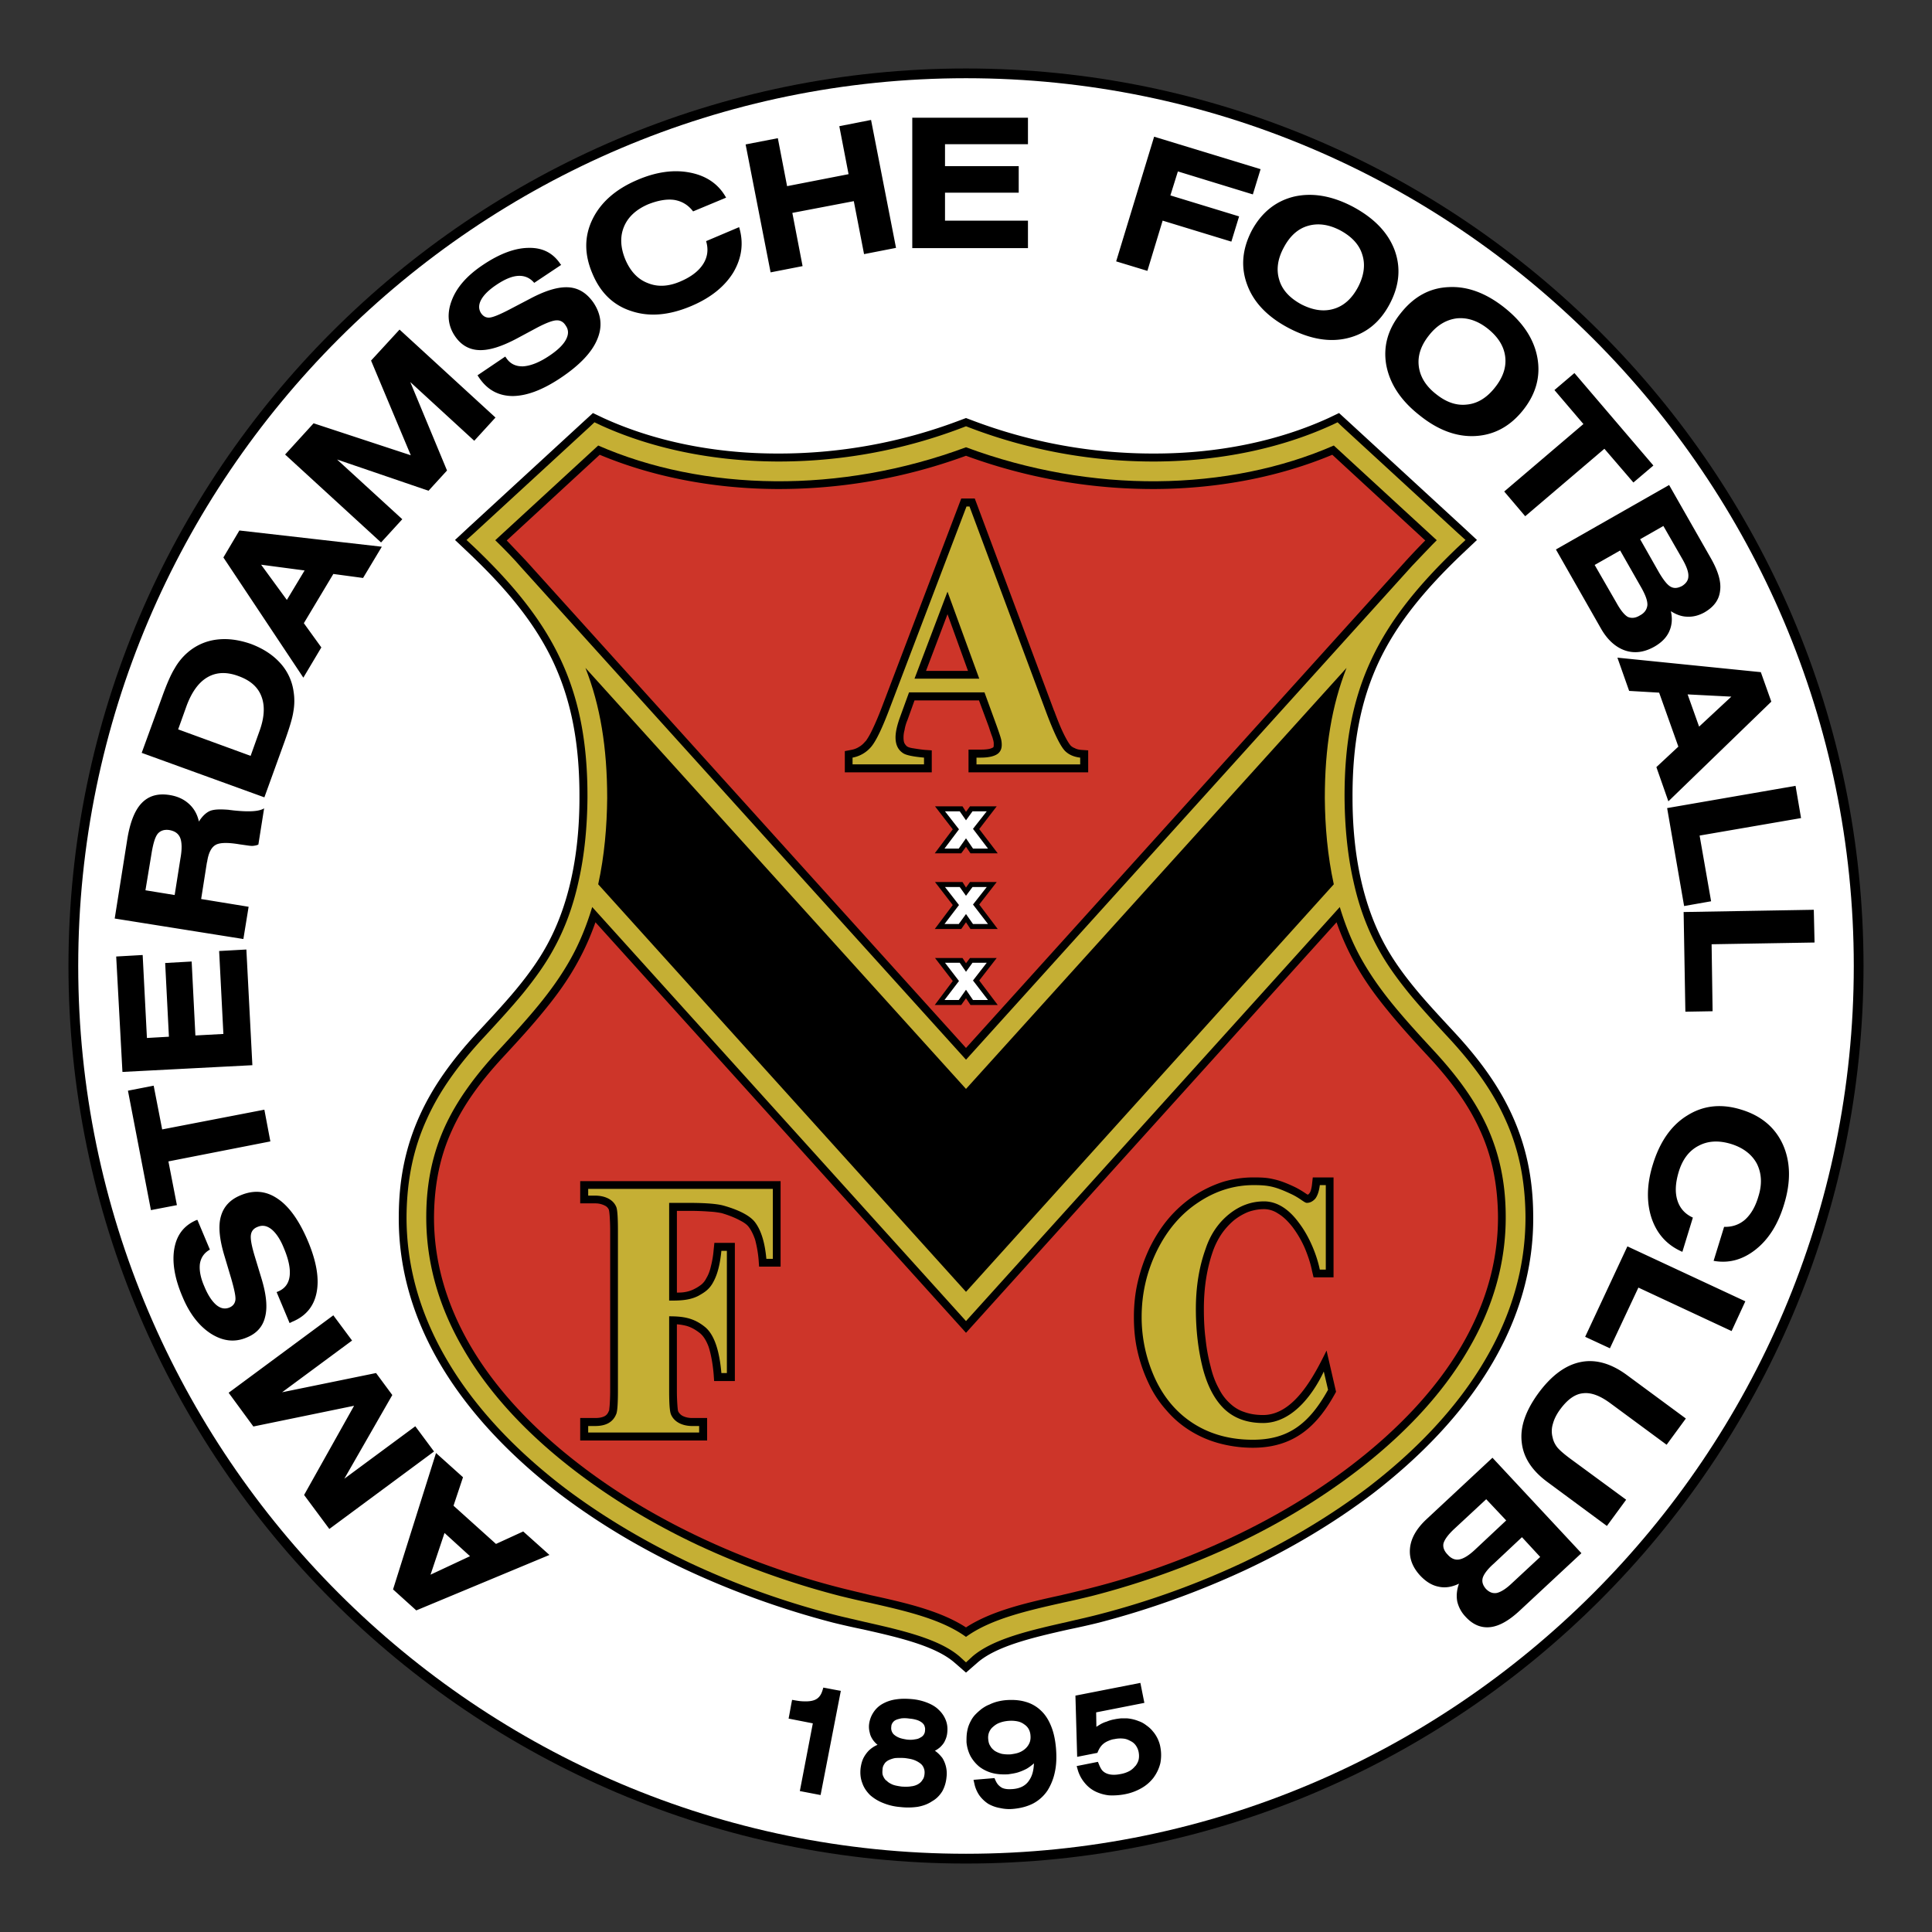
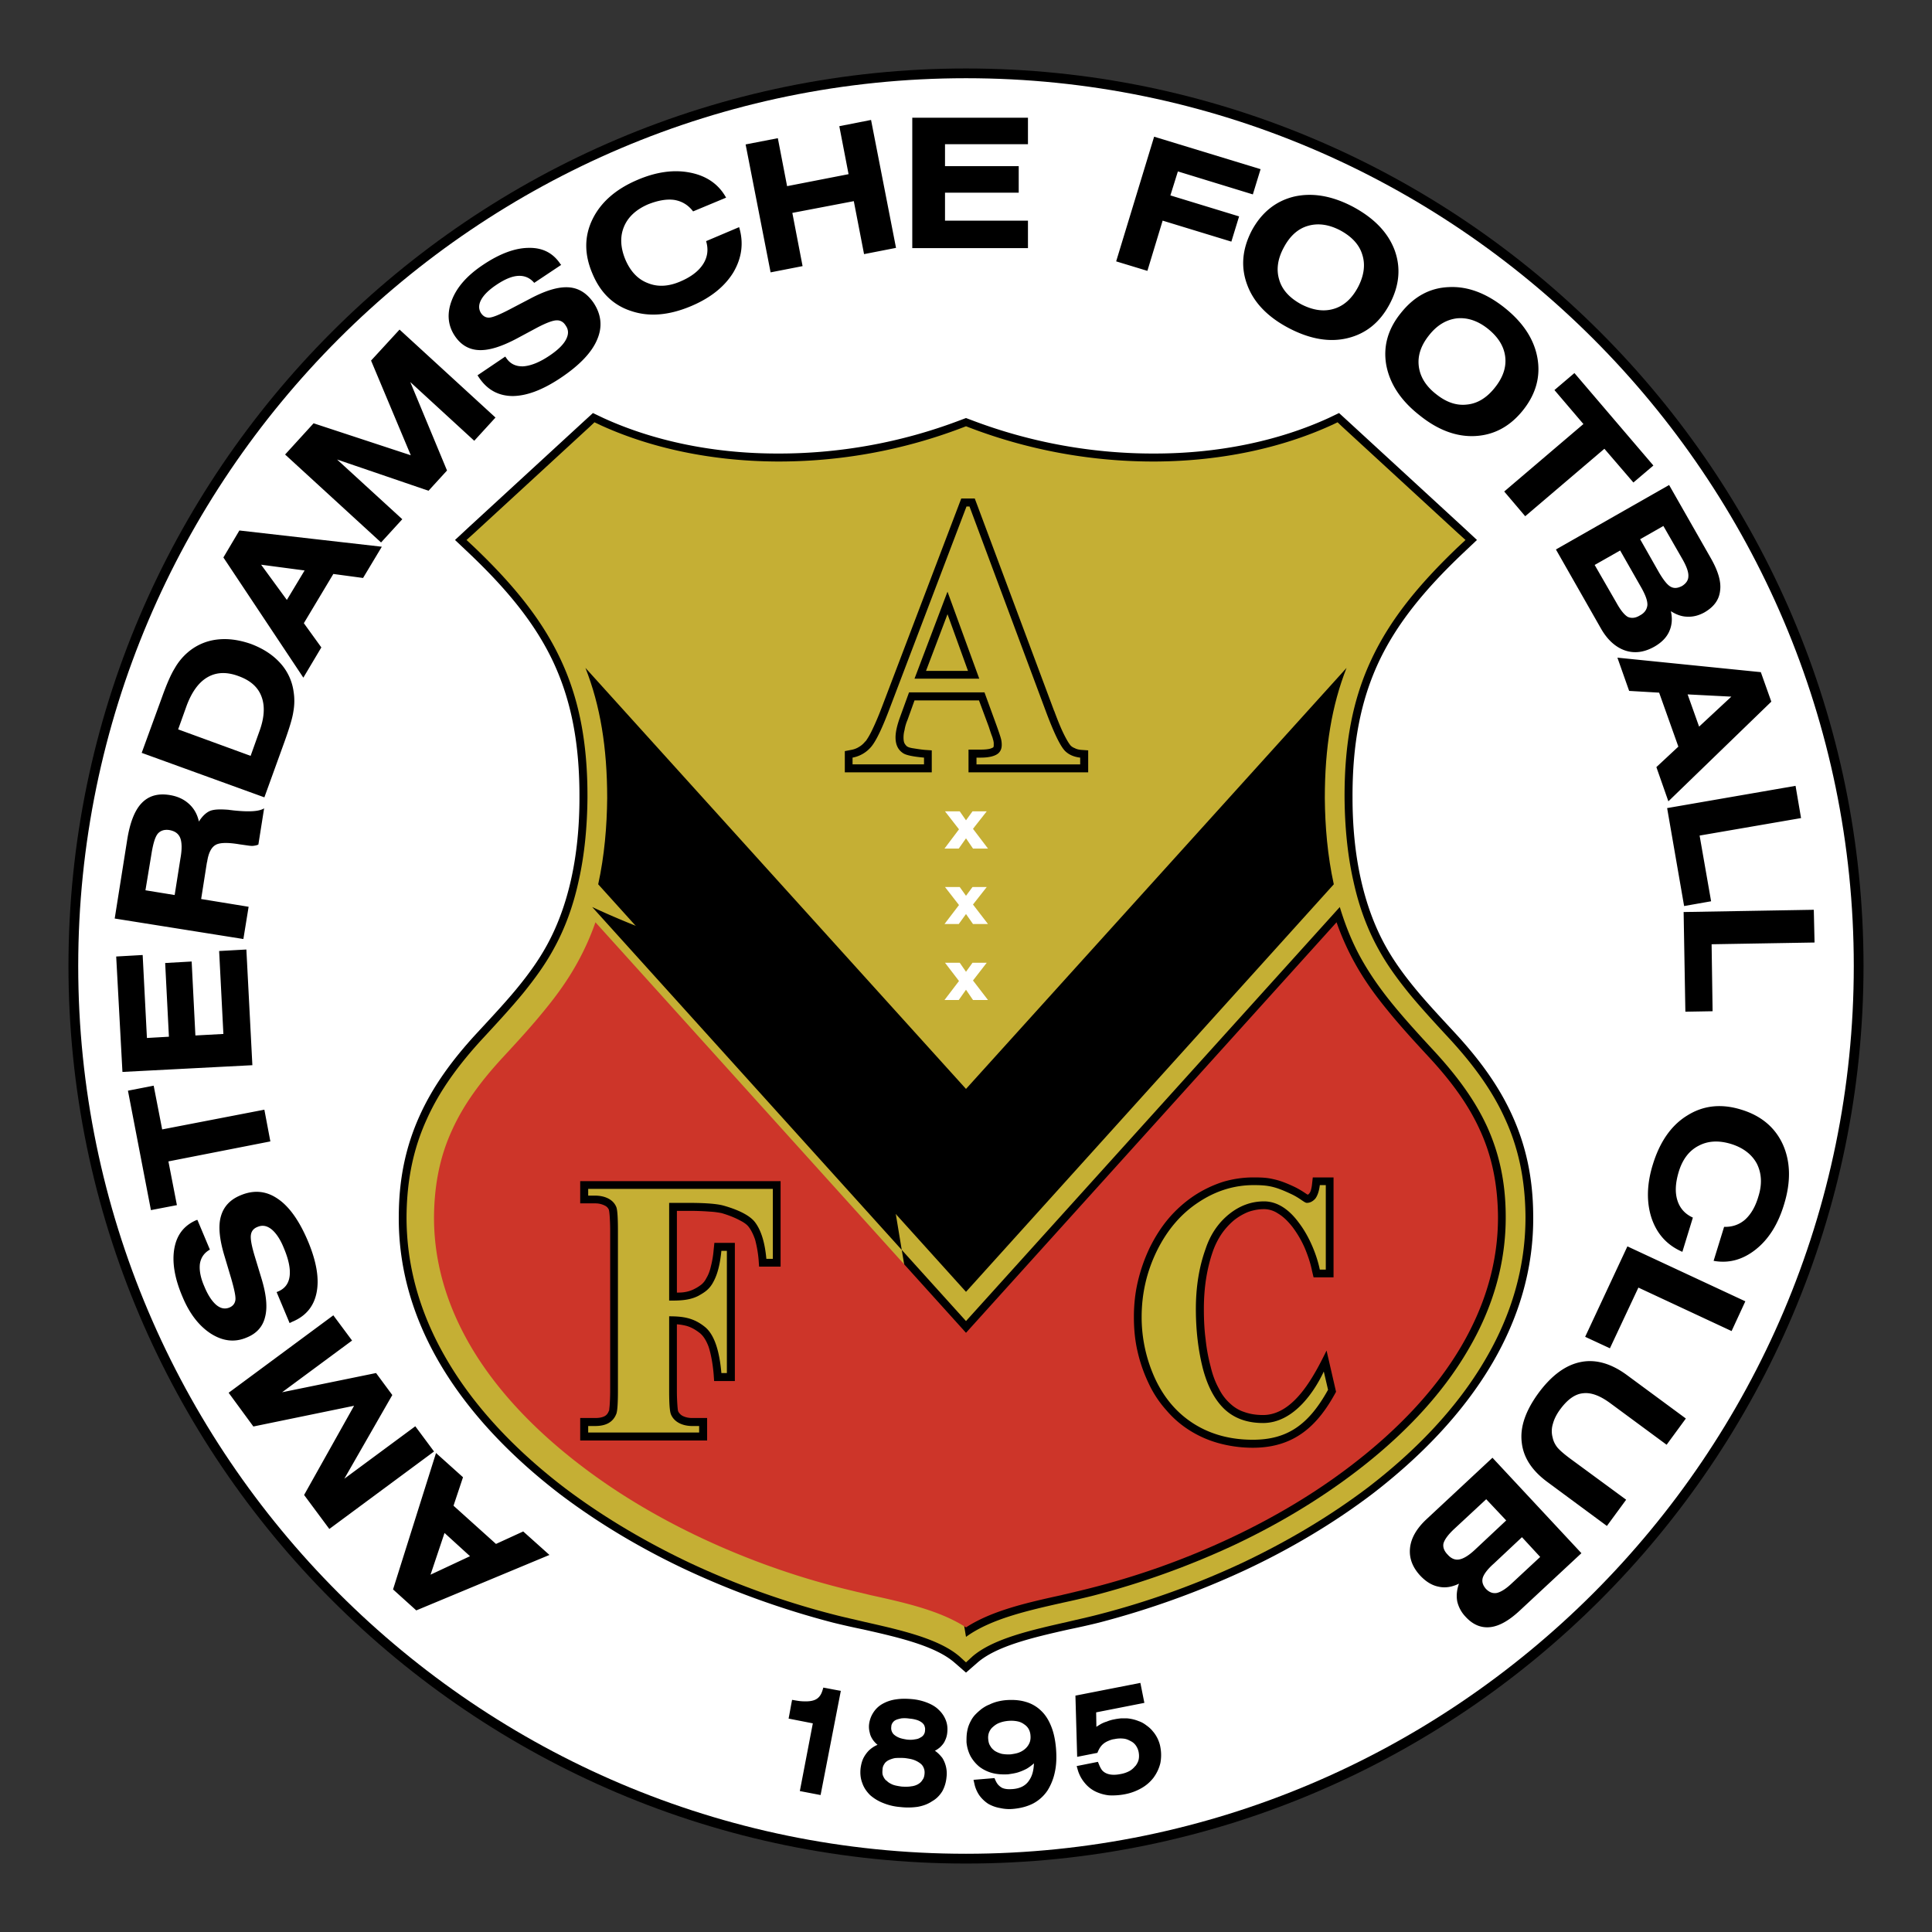
<svg xmlns="http://www.w3.org/2000/svg" width="2500" height="2500" viewBox="0 0 192.756 192.756">
  <rect x="0" y="0" width="192.756" height="192.756" fill="#333333" stroke="none" />
  <path fill="#fff" fill-opacity="0" d="M0 192.756h192.756V0H0v192.756z" />
  <path d="M96.378 6.832c49.31 0 89.546 40.235 89.546 89.546 0 49.31-40.236 89.548-89.546 89.548-49.312 0-89.547-40.238-89.547-89.548 0-49.311 40.235-89.546 89.547-89.546z" fill-rule="evenodd" clip-rule="evenodd" />
  <path d="M96.378 7.804c-48.787 0-88.574 39.812-88.574 88.574 0 48.786 39.787 88.573 88.574 88.573s88.574-39.787 88.574-88.573c0-48.762-39.787-88.574-88.574-88.574z" fill-rule="evenodd" clip-rule="evenodd" fill="#fff" />
  <path d="M166.279 144.143l-5.609-4.137c-1.046-.773-1.943-1.1-2.742-.998-.772.074-1.521.598-2.243 1.57-.374.498-.623.996-.749 1.471a2.437 2.437 0 0 0-.023 1.396c.074.35.224.648.448.947.249.299.648.646 1.246 1.096l5.635 4.139-1.921 2.617-5.906-4.361c-1.597-1.172-2.443-2.494-2.594-4.014-.175-1.521.398-3.143 1.694-4.912 1.297-1.744 2.693-2.768 4.19-3.066 1.47-.299 3.016.125 4.61 1.297l5.883 4.338-1.919 2.617zM162.366 124.35l11.767 5.482-1.372 2.969-9.298-4.338-2.842 6.057-2.469-1.147 4.214-9.023zM167.85 124.896c-1.496-.648-2.517-1.744-3.065-3.34-.524-1.57-.499-3.391.123-5.385.698-2.27 1.847-3.914 3.441-4.885 1.595-.998 3.391-1.197 5.385-.574 1.97.598 3.365 1.77 4.139 3.465.771 1.719.821 3.715.124 5.982-.599 1.994-1.546 3.49-2.842 4.514-1.297 1.021-2.692 1.395-4.188 1.121l1.047-3.391c.823.025 1.521-.225 2.094-.723.574-.525 1.023-1.271 1.322-2.293.399-1.248.324-2.344-.15-3.291-.498-.922-1.371-1.596-2.593-1.969-1.246-.375-2.317-.299-3.24.199-.947.496-1.596 1.369-1.97 2.617-.323 1.096-.374 2.02-.124 2.816.249.797.772 1.371 1.545 1.721l-1.048 3.416zM167.975 90.993l12.988-.224.075 3.266-10.271.174.099 6.682-2.717.048-.174-9.946zM166.33 80.623l12.813-2.219.548 3.216-10.121 1.745 1.147 6.556-2.693.474-1.694-9.772zM160.071 44.774l-7.901 6.731-2.095-2.468 7.903-6.731-2.891-3.39 1.994-1.696 7.877 9.225-1.994 1.695-2.893-3.366zM111.359 26.077l3.789-12.439 10.621 3.24-.772 2.518-7.479-2.293-.748 2.393 6.855 2.094-.772 2.517-6.856-2.094-1.521 5.011-3.117-.947zM91.018 24.756V11.743h11.542v2.642h-8.276v2.194h7.354v2.643h-7.354v2.791h8.276v2.743H91.018zM76.883 27.174L74.39 14.41l3.215-.623.923 4.786 6.133-1.196-.923-4.787 3.167-.623 2.491 12.764-3.189.623-1.023-5.285-6.132 1.172 1.022 5.31-3.191.623zM73.742 22.662c.474 1.57.274 3.066-.573 4.512-.873 1.421-2.269 2.543-4.214 3.365-2.194.923-4.163 1.097-5.958.499-1.795-.573-3.091-1.82-3.89-3.74-.821-1.919-.821-3.714 0-5.409.823-1.695 2.319-3.017 4.487-3.939 1.92-.823 3.69-1.047 5.286-.723 1.62.324 2.817 1.147 3.563 2.493l-3.291 1.371c-.498-.648-1.121-1.022-1.894-1.147-.747-.099-1.62.05-2.618.449-1.196.524-1.994 1.271-2.392 2.244-.4.972-.35 2.069.148 3.266.5 1.171 1.246 1.969 2.243 2.343.973.399 2.069.349 3.266-.175 1.047-.448 1.795-1.021 2.244-1.72.449-.698.548-1.47.299-2.293l3.294-1.396zM47.641 37.445l2.767-1.87.075.101c.398.623.972.896 1.72.873.749-.05 1.646-.399 2.668-1.097.772-.524 1.321-1.047 1.596-1.571.274-.524.274-.972-.025-1.396-.224-.374-.549-.549-.948-.523-.398.024-1.047.274-1.944.747l-2.044 1.097c-1.521.798-2.742 1.172-3.74 1.122-.997-.05-1.795-.523-2.393-1.421-.698-1.047-.798-2.244-.299-3.54.499-1.321 1.545-2.493 3.116-3.541 1.671-1.122 3.216-1.695 4.587-1.695 1.372-.025 2.418.523 3.141 1.62l.075.075-2.693 1.795c-.424-.498-.948-.723-1.571-.698-.623.025-1.346.324-2.169.873-.748.498-1.271.997-1.546 1.496-.274.498-.274.947-.024 1.346.224.324.498.473.847.448.349-.025 1.023-.299 2.069-.847l2.144-1.123c1.496-.773 2.718-1.122 3.715-1.047s1.795.598 2.443 1.521c.798 1.196.923 2.442.349 3.739-.548 1.271-1.77 2.543-3.64 3.789-1.795 1.196-3.39 1.795-4.811 1.795-1.396-.025-2.493-.623-3.316-1.845l-.149-.223zM38.018 54.123l-9.573-8.775 2.842-3.116 9.698 3.19-3.964-9.448 2.842-3.091 9.572 8.775-2.119 2.318-6.381-5.858 3.664 8.825-1.844 2.02-9.125-3.117 6.507 5.958-2.119 2.319zM25.18 106.275l-12.964.672-.623-11.516 2.641-.15.425 8.278 2.194-.125-.374-7.355 2.643-.149.373 7.379 2.793-.151-.424-8.276 2.717-.149.599 11.542zM16.18 112.682l10.196-1.969.598 3.166-10.171 1.994.847 4.363-2.592.498-2.293-11.916 2.567-.5.848 4.364zM28.894 132.004l-1.296-3.092.124-.051c.673-.275 1.072-.773 1.172-1.521.099-.748-.1-1.695-.574-2.816-.348-.873-.772-1.496-1.221-1.869-.474-.375-.922-.449-1.396-.25-.399.15-.623.424-.673.822-.05.398.075 1.072.374 2.07l.673 2.219c.498 1.619.623 2.916.374 3.863-.225.973-.848 1.67-1.845 2.068-1.172.5-2.344.375-3.54-.373-1.171-.748-2.144-1.969-2.867-3.715-.798-1.869-1.047-3.49-.798-4.836.25-1.346.974-2.268 2.194-2.793l.1-.023 1.246 2.967c-.573.322-.897.797-.997 1.42-.075.598.05 1.371.449 2.27.349.848.748 1.445 1.172 1.818.448.375.872.449 1.321.273.349-.148.548-.398.598-.746.05-.324-.099-1.047-.423-2.17l-.699-2.342c-.473-1.596-.598-2.893-.324-3.84.273-.973.921-1.67 1.944-2.094 1.347-.574 2.593-.449 3.74.348 1.147.773 2.169 2.219 3.042 4.314.822 1.994 1.096 3.664.822 5.035-.274 1.396-1.097 2.367-2.443 2.918l-.249.126zM43.303 144.816l-10.446 7.729-2.517-3.391 4.986-8.9-10.047 2.068-2.468-3.365 10.445-7.727 1.87 2.516-6.98 5.16 9.373-1.918 1.621 2.194-4.787 8.351 7.081-5.234 1.869 2.517zM148.903 145.439l8.875 9.523-6.157 5.732c-1.072.998-2.044 1.547-2.941 1.646-.923.1-1.746-.25-2.469-1.047a3.27 3.27 0 0 1-.822-1.521c-.1-.549-.05-1.146.175-1.77-.724.35-1.396.447-2.045.299-.647-.125-1.246-.498-1.795-1.072-.798-.848-1.146-1.77-1.047-2.768.1-.996.648-1.943 1.596-2.842l6.63-6.18zm-.623 4.139l-3.166 2.941c-.647.598-.996 1.096-1.097 1.471-.075.35.05.748.424 1.121.35.4.748.549 1.146.475.424-.074.922-.375 1.521-.924l3.166-2.967-1.994-2.117zm2.569 8.375l2.816-2.617-1.819-1.971-2.817 2.645c-.648.572-.996 1.07-1.097 1.42-.1.375 0 .723.324 1.098.348.35.697.473 1.097.398.399-.1.897-.399 1.496-.973zM161.369 65.615l14.309 1.446 1.047 2.942-10.271 9.946-1.197-3.415 2.193-2.043-1.918-5.385-2.992-.174-1.171-3.317zm7.005 3.665l1.146 3.215 3.217-2.991-4.363-.224zM155.235 54.821l11.292-6.432 4.164 7.304c.724 1.272 1.048 2.344.923 3.241-.1.922-.623 1.621-1.57 2.169-.549.299-1.098.449-1.67.424-.574 0-1.122-.2-1.671-.549.175.773.1 1.446-.176 2.045-.272.598-.771 1.096-1.47 1.495-1.021.574-1.994.698-2.941.374-.923-.324-1.744-1.047-2.394-2.194l-4.487-7.877zm3.865 1.545l2.169 3.765c.424.772.823 1.246 1.147 1.421.349.149.748.125 1.195-.15.475-.249.699-.598.748-1.021.025-.424-.174-.972-.572-1.695l-2.145-3.764-2.542 1.444zm8.775-.548l-1.919-3.341-2.319 1.322 1.896 3.34c.447.748.821 1.222 1.146 1.396.349.199.724.15 1.147-.075.398-.249.623-.573.623-.972.025-.399-.176-.972-.574-1.67zM139.779 31.213c1.296-1.621 2.867-2.493 4.762-2.568 1.871-.1 3.739.598 5.585 2.069 1.869 1.496 2.94 3.166 3.265 5.011.324 1.844-.149 3.589-1.446 5.21-1.296 1.621-2.892 2.468-4.761 2.568-1.87.099-3.74-.598-5.585-2.094-1.869-1.471-2.941-3.141-3.29-4.985-.325-1.846.149-3.591 1.47-5.211zm3.491 8.101c1.022.823 2.044 1.173 3.091 1.048 1.047-.1 1.971-.673 2.768-1.671.822-1.022 1.172-2.044 1.047-3.091s-.698-1.969-1.72-2.792c-.997-.798-2.043-1.147-3.092-1.047-1.047.125-1.993.673-2.792 1.695-.798.997-1.146 2.02-1.021 3.067.124 1.046.697 1.994 1.719 2.791zM124.872 23.036c.972-1.819 2.393-2.967 4.213-3.416 1.819-.423 3.79-.099 5.883.998 2.094 1.123 3.49 2.543 4.164 4.313.647 1.745.498 3.54-.475 5.385-.972 1.845-2.367 2.967-4.188 3.415-1.82.449-3.789.1-5.884-.997-2.093-1.097-3.49-2.542-4.139-4.288-.672-1.771-.521-3.565.426-5.41zm4.961 7.329c1.172.598 2.242.748 3.24.449 1.022-.299 1.82-1.047 2.418-2.169.599-1.147.748-2.244.424-3.241-.299-.997-1.047-1.795-2.193-2.418-1.146-.598-2.219-.748-3.241-.449-1.021.299-1.818 1.047-2.418 2.194-.598 1.122-.747 2.194-.424 3.216.299.997 1.048 1.795 2.194 2.418zM30.265 67.61l-7.977-11.992 1.595-2.691 14.21 1.62-1.87 3.117-2.967-.399-2.941 4.911 1.745 2.417-1.795 3.017zm-1.645-7.754l1.77-2.941-4.338-.574 2.568 3.515zM16.155 69.579c.473-1.321.897-2.294 1.271-2.892a5.932 5.932 0 0 1 1.247-1.545 5.416 5.416 0 0 1 2.892-1.322c1.097-.148 2.244 0 3.465.424 1.196.449 2.168 1.072 2.916 1.895a5.278 5.278 0 0 1 1.346 2.866A5.932 5.932 0 0 1 29.268 71c-.1.698-.424 1.72-.897 3.041l-1.994 5.51-12.24-4.438 2.018-5.534zm1.62 3.191l7.23 2.643.847-2.369c.524-1.396.599-2.568.25-3.515-.349-.972-1.122-1.645-2.293-2.069-1.197-.449-2.219-.399-3.092.1-.873.498-1.57 1.445-2.094 2.842l-.848 2.368zM24.282 93.686l-12.838-2.044 1.246-7.854c.274-1.72.748-2.941 1.446-3.665s1.62-.997 2.817-.798c.747.125 1.371.399 1.894.873.524.473.848 1.072.997 1.77.325-.524.699-.873 1.072-1.047.398-.175 1.021-.2 1.92-.125.1.025.225.025.374.05 1.595.174 2.642.125 3.141-.199l-.573 3.614c-.15.075-.3.1-.474.125-.174.024-.374 0-.548-.025l-.873-.124c-1.197-.2-1.994-.175-2.393.074-.424.25-.698.823-.823 1.671l-.025.074-.573 3.64 4.736.773-.523 3.217zm-6.856-4.388l.574-3.64c.174-.947.148-1.645-.025-2.069-.175-.424-.524-.673-1.072-.773-.499-.075-.898.05-1.172.375-.274.348-.473 1.047-.647 2.168l-.573 3.465 2.915.474zM54.819 155.137l-13.287 5.533-2.318-2.094 4.288-13.609 2.692 2.418-.947 2.84 4.238 3.814 2.716-1.246 2.618 2.344zm-7.926.125l-2.543-2.318-1.396 4.162 3.939-1.844zM107.421 176.201l2.119-.422c.125.297.225.598.424.848.449.498 1.195.498 1.82.373a2.93 2.93 0 0 0 .896-.301c.225-.123.425-.297.599-.521v.023c.15-.199.274-.422.324-.646s.05-.475 0-.748a1.709 1.709 0 0 0-.273-.648 1.32 1.32 0 0 0-.524-.449c-.224-.123-.447-.225-.723-.248a2.81 2.81 0 0 0-.897.049c-.224.025-.424.1-.598.174-.6.25-.874.623-1.098 1.197l-2.02.398-.174-6.107 6.48-1.271.399 1.994-4.811.947.024 1.445c.1-.074.225-.148.348-.223a2.76 2.76 0 0 1 .675-.299 3.54 3.54 0 0 1 .772-.227c.224-.049.449-.074.648-.098h.623a3.97 3.97 0 0 1 1.147.274c.299.1.548.25.773.424.249.174.473.375.647.598.199.225.35.475.475.725.124.273.224.547.273.846a4.239 4.239 0 0 1 0 1.596c-.125.523-.35.998-.673 1.445a4.002 4.002 0 0 1-1.247 1.074 5.313 5.313 0 0 1-1.67.598c-.548.1-1.072.125-1.546.1a4.203 4.203 0 0 1-1.371-.398 3.21 3.21 0 0 1-1.047-.85 3.534 3.534 0 0 1-.673-1.244l-.121-.428zM79.8 178.695l1.296-6.756-2.418-.475c.124-.623.224-1.246.349-1.869.599.1.773.15 1.372.15.474 0 .997-.076 1.321-.449.249-.275.325-.6.424-.924.573.102 1.172.227 1.745.324l-2.019 10.396-2.07-.397zM87.553 174.084a2.756 2.756 0 0 1-.449-.475c-.15-.225-.274-.449-.324-.723a2.2 2.2 0 0 1-.075-.822c.05-.449.2-.848.424-1.197s.522-.648.922-.873a3.744 3.744 0 0 1 1.346-.447c.474-.076 1.023-.076 1.597-.025a5.484 5.484 0 0 1 1.496.348c.449.176.847.4 1.147.699.349.324.573.672.722 1.047.15.373.2.797.15 1.246-.025.273-.1.549-.224.797-.101.25-.274.449-.475.648-.174.15-.349.273-.549.375h.026c.298.199.523.449.723.697.174.275.298.574.373.898.075.324.1.672.05 1.047-.05.523-.199.996-.423 1.396-.25.398-.574.748-1.023.996-.399.273-.873.449-1.42.549a6.69 6.69 0 0 1-1.746.023 5.633 5.633 0 0 1-1.695-.396 4.374 4.374 0 0 1-1.321-.799c-.349-.35-.623-.748-.773-1.197-.174-.447-.225-.922-.174-1.445.049-.375.125-.697.274-1.021.149-.299.349-.574.573-.799.249-.225.524-.422.848-.547zM92.239 177c.025-.225 0-.424-.074-.598a1.023 1.023 0 0 0-.324-.449 2.42 2.42 0 0 0-.623-.35c-.25-.1-.574-.15-.923-.199a6.615 6.615 0 0 0-.997 0 2.623 2.623 0 0 0-.673.225c-.175.1-.325.225-.399.373a.957.957 0 0 0-.175.549c-.025.25-.025.449.05.623.075.174.175.35.324.475h.025c.15.174.374.299.599.398.249.1.548.148.897.199.374.025.698.025.972-.025.274-.025.524-.123.698-.225.2-.125.324-.248.424-.424.125-.148.175-.347.199-.572zm.051-4.363a.801.801 0 0 0-.051-.424c-.024-.123-.125-.225-.224-.324a1.61 1.61 0 0 0-.499-.273 3.203 3.203 0 0 0-.772-.15 3.117 3.117 0 0 0-.823-.023c-.224.049-.424.098-.573.174a.787.787 0 0 0-.299.273.69.69 0 0 0-.125.398.86.86 0 0 0 .05.449c.049.125.124.25.249.35.15.125.324.225.523.299.2.076.449.125.748.174.3.027.549.027.773-.023.224-.025.399-.074.549-.176a.788.788 0 0 0 .474-.724zM103.157 175.928a4.539 4.539 0 0 1-.696.523c-.275.15-.574.275-.873.373-.324.102-.673.15-1.022.201-.549.025-1.072 0-1.546-.125a3.693 3.693 0 0 1-1.296-.623 3.7 3.7 0 0 1-.898-1.072 3.76 3.76 0 0 1-.398-1.396c0-.273 0-.523.025-.773.025-.248.075-.498.15-.748.075-.223.174-.447.3-.672a2.65 2.65 0 0 1 .448-.598c.2-.201.399-.375.623-.549.225-.15.448-.299.723-.398.249-.125.524-.227.798-.299.3-.076.6-.127.897-.15.723-.051 1.371 0 1.945.174a3.583 3.583 0 0 1 1.545.896c.424.4.748.924.997 1.547.25.623.399 1.32.474 2.145.075.873.05 1.67-.1 2.367a5.58 5.58 0 0 1-.747 1.895 3.989 3.989 0 0 1-1.396 1.271c-.574.301-1.222.475-1.944.549a4.11 4.11 0 0 1-1.371-.074 3.624 3.624 0 0 1-1.197-.424 3.43 3.43 0 0 1-.872-.822 3.277 3.277 0 0 1-.498-1.123l-.101-.449 2.095-.174c.1.25.199.473.373.674.1.1.2.199.35.273h-.024c.349.174.723.174 1.097.15.698-.051 1.321-.301 1.695-.924.321-.473.42-1.071.444-1.645zm-.347-2.793a1.532 1.532 0 0 0-.175-.621 1.35 1.35 0 0 0-.449-.475 1.627 1.627 0 0 0-.673-.299c-.249-.051-.548-.076-.872-.051-.349.025-.673.1-.923.199-.275.1-.475.25-.672.424-.176.15-.301.35-.375.549-.075.199-.1.424-.075.674.026.248.075.473.2.648.1.199.25.348.447.498.199.125.425.223.699.299.274.049.573.074.922.049.324-.049.623-.1.849-.199.249-.1.473-.25.647-.424.174-.174.299-.373.373-.572.077-.199.102-.449.077-.699zM95.779 41.932l.599-.224.598.224a50.894 50.894 0 0 0 18.424 3.316c6.281-.025 12.19-1.272 17.151-3.54l1.046-.499.873.798 11.492 10.569 1.396 1.297-1.372 1.296c-3.863 3.664-6.655 7.08-8.45 10.919-1.771 3.813-2.618 8.102-2.594 13.537 0 2.717.249 5.534.849 8.176.524 2.319 1.321 4.563 2.442 6.582.799 1.446 1.771 2.792 2.893 4.163 1.097 1.346 2.468 2.816 4.014 4.486 2.492 2.693 4.412 5.336 5.733 8.254 1.346 2.967 2.068 6.156 2.094 9.92.075 5.385-1.471 10.322-4.039 14.734-2.966 5.086-7.278 9.473-12.015 13.113-3.914 2.967-8.227 5.508-12.64 7.578a85.955 85.955 0 0 1-14.633 5.26c-.799.199-1.896.449-2.992.674-3.54.797-7.206 1.645-9.124 3.314l-1.146.998-1.147-.998c-1.918-1.67-5.584-2.518-9.124-3.314a77.314 77.314 0 0 1-2.992-.674 85.925 85.925 0 0 1-14.633-5.26c-4.413-2.07-8.726-4.611-12.639-7.578-4.737-3.641-9.05-8.027-12.016-13.113-2.568-4.412-4.114-9.35-4.039-14.734.024-3.764.748-6.953 2.094-9.92 1.321-2.918 3.241-5.561 5.734-8.254 1.545-1.67 2.916-3.141 4.013-4.486 1.122-1.371 2.094-2.717 2.892-4.163 1.122-2.019 1.92-4.263 2.443-6.582.598-2.642.848-5.459.848-8.176.025-5.435-.823-9.723-2.593-13.537-1.795-3.839-4.587-7.255-8.451-10.919l-1.371-1.296 1.396-1.297 11.493-10.569.872-.798 1.047.499c4.961 2.268 10.869 3.515 17.152 3.54a50.883 50.883 0 0 0 18.422-3.316z" fill-rule="evenodd" clip-rule="evenodd" />
  <path d="M97.001 165.283l-.623.572-.624-.572c-2.069-1.795-5.858-2.643-9.497-3.467-1.047-.248-2.07-.473-2.942-.697a82.116 82.116 0 0 1-14.483-5.186c-4.363-2.068-8.626-4.562-12.515-7.502-4.663-3.566-8.9-7.879-11.791-12.865-2.518-4.312-4.014-9.123-3.964-14.359.05-3.639.723-6.73 2.044-9.598 1.271-2.818 3.166-5.41 5.584-8.027 1.546-1.668 2.917-3.166 4.039-4.535 1.147-1.422 2.145-2.793 2.966-4.289 1.172-2.095 1.995-4.388 2.518-6.781.623-2.717.873-5.584.898-8.351.024-5.56-.848-9.947-2.693-13.862-1.845-3.938-4.686-7.428-8.6-11.167l-.773-.723.773-.698 11.518-10.595.474-.449.573.273c5.061 2.318 11.094 3.59 17.476 3.639a51.394 51.394 0 0 0 18.697-3.39l.324-.125.324.125a51.42 51.42 0 0 0 18.721 3.39c6.357-.049 12.391-1.321 17.452-3.639l.572-.273.474.449 11.518 10.595.772.698-.772.723c-3.914 3.739-6.756 7.229-8.601 11.167-1.845 3.915-2.717 8.302-2.692 13.862.025 2.767.274 5.634.897 8.351.522 2.393 1.347 4.686 2.518 6.781.823 1.496 1.82 2.867 2.967 4.289 1.122 1.369 2.492 2.867 4.038 4.535 2.418 2.617 4.313 5.209 5.585 8.027 1.321 2.867 1.994 5.959 2.044 9.598.05 5.236-1.445 10.047-3.965 14.359-2.891 4.986-7.129 9.299-11.789 12.865-3.89 2.939-8.153 5.434-12.516 7.502a82.291 82.291 0 0 1-14.484 5.186c-.873.225-1.895.449-2.941.697-3.642.825-7.433 1.672-9.501 3.467z" fill-rule="evenodd" clip-rule="evenodd" fill="#c5af34" />
-   <path d="M96.378 163.312c2.468-1.793 6.132-2.617 9.673-3.414a90.996 90.996 0 0 0 2.916-.674 81.766 81.766 0 0 0 14.135-5.061c4.238-1.994 8.376-4.438 12.142-7.305 4.486-3.414 8.55-7.527 11.293-12.289 2.343-4.014 3.738-8.477 3.688-13.363-.024-3.34-.673-6.182-1.845-8.773-1.196-2.619-2.966-5.037-5.259-7.529-1.522-1.645-2.867-3.115-4.114-4.637-1.223-1.496-2.269-2.967-3.166-4.563-.923-1.645-1.62-3.39-2.169-5.209l-37.294 41.308-37.294-41.308c-.549 1.82-1.247 3.565-2.17 5.209-.897 1.596-1.944 3.067-3.166 4.563-1.246 1.521-2.592 2.992-4.113 4.637-2.293 2.492-4.063 4.91-5.26 7.529-1.172 2.592-1.82 5.434-1.845 8.773-.05 4.887 1.346 9.35 3.69 13.363 2.742 4.762 6.805 8.875 11.293 12.289 3.764 2.867 7.902 5.311 12.141 7.305a81.9 81.9 0 0 0 14.134 5.061c1.022.25 1.97.475 2.917.674 3.54.797 7.205 1.622 9.673 3.414z" fill-rule="evenodd" clip-rule="evenodd" />
-   <path d="M143.345 53.898l-10.271-9.448c-5.186 2.27-11.243 3.515-17.65 3.565-6.207.05-12.738-1.047-19.045-3.391-6.308 2.344-12.839 3.44-19.046 3.391-6.407-.05-12.465-1.296-17.65-3.565l-10.271 9.448c.946.923 1.845 1.845 2.642 2.768l44.325 49.061 44.498-49.261c-.001 0 2.293-2.418 2.468-2.568z" fill-rule="evenodd" clip-rule="evenodd" />
+   <path d="M96.378 163.312c2.468-1.793 6.132-2.617 9.673-3.414a90.996 90.996 0 0 0 2.916-.674 81.766 81.766 0 0 0 14.135-5.061c4.238-1.994 8.376-4.438 12.142-7.305 4.486-3.414 8.55-7.527 11.293-12.289 2.343-4.014 3.738-8.477 3.688-13.363-.024-3.34-.673-6.182-1.845-8.773-1.196-2.619-2.966-5.037-5.259-7.529-1.522-1.645-2.867-3.115-4.114-4.637-1.223-1.496-2.269-2.967-3.166-4.563-.923-1.645-1.62-3.39-2.169-5.209l-37.294 41.308-37.294-41.308a81.9 81.9 0 0 0 14.134 5.061c1.022.25 1.97.475 2.917.674 3.54.797 7.205 1.622 9.673 3.414z" fill-rule="evenodd" clip-rule="evenodd" />
  <path d="M133.073 88.226c-.623-2.842-.873-5.784-.896-8.6 0-5.061.698-9.25 2.168-12.989l-37.967 42.005L58.41 66.637c1.471 3.739 2.169 7.928 2.169 12.989-.025 2.816-.274 5.758-.897 8.6l36.696 40.661 36.695-40.661z" fill-rule="evenodd" clip-rule="evenodd" />
  <path d="M59.408 92.015a26.006 26.006 0 0 1-1.82 4.064c-.922 1.669-1.995 3.167-3.241 4.687-1.272 1.572-2.618 3.041-4.139 4.686-2.243 2.42-3.962 4.764-5.11 7.307-1.147 2.49-1.745 5.234-1.795 8.475-.05 4.713 1.322 9.049 3.59 12.963 2.692 4.637 6.681 8.676 11.093 12.041 3.715 2.842 7.804 5.236 11.991 7.205a77.724 77.724 0 0 0 14.011 5.01c1.097.275 1.969.475 2.891.699 3.416.748 6.931 1.545 9.499 3.215 2.566-1.67 6.083-2.467 9.498-3.215.922-.225 1.819-.424 2.892-.699a77.535 77.535 0 0 0 14.01-5.01c4.188-1.969 8.277-4.363 11.991-7.205 4.412-3.365 8.401-7.404 11.093-12.041 2.27-3.914 3.641-8.25 3.592-12.963-.051-3.24-.649-5.984-1.796-8.475-1.147-2.543-2.866-4.887-5.11-7.307-1.521-1.645-2.867-3.113-4.138-4.686-1.247-1.52-2.319-3.018-3.241-4.687a25.822 25.822 0 0 1-1.82-4.064l-36.97 40.959-36.971-40.959z" fill-rule="evenodd" clip-rule="evenodd" fill="#cd3529" />
-   <path d="M96.378 45.472a54.193 54.193 0 0 1-19.046 3.316c-6.309-.05-12.315-1.247-17.5-3.416l-9.275 8.551c.125.125 1.92 2.02 1.92 2.02l43.901 48.612 43.899-48.612a70.088 70.088 0 0 1 1.921-2.02l-9.274-8.551c-5.186 2.169-11.193 3.366-17.501 3.416a54.183 54.183 0 0 1-19.045-3.316z" fill-rule="evenodd" clip-rule="evenodd" fill="#cd3529" />
  <path d="M133.048 117.469v9.971h-1.993l-.15-.623c-.125-.672-.398-1.52-.747-2.344a10.468 10.468 0 0 0-1.197-2.043c-.448-.574-.922-1.047-1.472-1.371a2.536 2.536 0 0 0-1.37-.424c-.549 0-1.072.1-1.57.275a5.695 5.695 0 0 0-1.446.846 6.952 6.952 0 0 0-1.221 1.346 7.645 7.645 0 0 0-.874 1.746c-.298.848-.523 1.77-.673 2.717s-.224 1.969-.224 3.041.049 2.07.174 3.018c.101.973.274 1.869.5 2.717.199.848.473 1.57.821 2.193a4.89 4.89 0 0 0 1.122 1.496c.399.375.873.674 1.421.848.549.199 1.172.299 1.869.299 3.142 0 5.161-4.062 6.333-6.432l.947 4.113c-1.795 3.34-4.113 5.584-8.301 5.584a12.86 12.86 0 0 1-3.291-.424 10.762 10.762 0 0 1-2.916-1.246 10.086 10.086 0 0 1-2.418-2.068 10.891 10.891 0 0 1-1.797-2.742 15.14 15.14 0 0 1-1.096-3.191c-.25-1.096-.35-2.219-.35-3.365 0-1.223.125-2.418.398-3.564a16.681 16.681 0 0 1 1.197-3.393c.548-1.096 1.171-2.068 1.895-2.916a12.389 12.389 0 0 1 2.492-2.219 11.869 11.869 0 0 1 2.893-1.396 10.615 10.615 0 0 1 3.066-.447c.772 0 1.347.023 1.97.174.598.125 1.221.35 2.068.748.523.25.897.498 1.197.699.124.074.174.174.324-.025.05-.051.1-.15.148-.275.051-.174.101-.398.125-.648l.075-.672h2.071v-.003zM67.534 120.809v8.152c.225 0 .424 0 .624-.025.399-.049.772-.15 1.147-.35.249-.123.473-.273.672-.424.2-.174.351-.348.499-.646.199-.326.349-.725.449-1.172a9.633 9.633 0 0 0 .274-1.621l.074-.723h2.044v13.785h-2.069l-.05-.723c-.1-1.096-.274-1.994-.499-2.691-.224-.6-.498-1.049-.847-1.348-.474-.373-.923-.623-1.396-.748a5.193 5.193 0 0 0-.923-.148v6.631c0 .574.025 1.072.051 1.445.024.324.049.523.074.6.1.199.249.35.424.449.274.148.623.223.972.223h1.496v2.244H57.887v-2.244h1.496c.373 0 .672-.049.922-.174.199-.1.349-.273.448-.549l.025-.025c0-.074.026-.248.051-.547.023-.375.049-.848.049-1.422v-15.98c0-.572-.025-1.07-.049-1.445-.025-.324-.051-.523-.076-.598v-.025a.803.803 0 0 0-.398-.422 2.073 2.073 0 0 0-.972-.227h-1.496v-2.219H77.88v8.527h-2.145l-.049-.699a11.7 11.7 0 0 0-.35-1.994c-.174-.498-.374-.922-.623-1.246-.174-.25-.498-.475-.897-.674-.549-.299-1.222-.549-1.82-.723-.275-.051-.649-.123-1.197-.15a24.908 24.908 0 0 0-2.069-.074h-1.196zM97.674 69.878h-6.432l-.698 1.945a4.306 4.306 0 0 0-.299 1.022 2.76 2.76 0 0 0-.1.723c0 .249.025.448.1.598.075.125.15.224.274.324h.025c.05.05.2.1.449.149.324.05.748.125 1.246.175l.723.05v2.194h-8.675v-2.119l.648-.125c.275-.05.548-.15.773-.299.224-.125.449-.324.623-.548h.025c.2-.275.449-.673.723-1.272.299-.623.623-1.396.972-2.319l7.654-20.118.199-.523h1.347l.198.523 7.729 20.692v-.025c.349.947.673 1.745.972 2.343.274.549.499.923.673 1.122.101.1.25.2.399.249.175.1.374.149.623.175l.723.05v2.194h-11.94v-2.27h1.221c.35 0 .649-.024.873-.074a1.46 1.46 0 0 0 .374-.149s.025-.025.025-.05c.024-.05.024-.125.024-.2v-.224c-.024-.1-.024-.174-.05-.249l-.025-.075s-.023-.125-.1-.324c-.1-.249-.199-.573-.324-.948l-.972-2.617zm-1.096-2.942l-2.045-5.658-2.144 5.658h4.189z" fill-rule="evenodd" clip-rule="evenodd" />
  <path d="M106.25 74.914c-.474-.499-1.072-1.745-1.82-3.715l-7.703-20.666h-.3l-7.653 20.118c-.723 1.92-1.321 3.191-1.82 3.814a3.181 3.181 0 0 1-1.894 1.123v.673h7.129v-.673c-1.121-.101-1.819-.25-2.094-.449-.498-.324-.747-.847-.747-1.57 0-.524.149-1.197.448-2.019l.898-2.469h7.529l1.146 3.143c.3.822.449 1.296.475 1.396.075.25.1.473.1.697 0 .374-.125.649-.35.848-.324.274-.922.424-1.745.424h-.423v.673h10.345v-.673c-.649-.077-1.147-.301-1.521-.675zm-15.008-7.205l3.241-8.55.05-.125 3.166 8.675h-6.457zM132.275 118.24v8.428h-.598c-.274-1.348-.997-3.266-2.119-4.713-.896-1.221-2.07-2.094-3.44-2.094-1.271 0-2.443.426-3.516 1.295-1.071.873-1.845 2.021-2.318 3.441-.647 1.795-.972 3.789-.972 6.008 0 2.17.249 4.164.698 5.934.473 1.795 1.197 3.143 2.168 4.064.998.922 2.269 1.371 3.839 1.371 3.142 0 5.211-3.316 6.058-5.137l.425 1.82c-1.944 3.516-4.088 4.986-7.503 4.986-2.17 0-4.114-.498-5.81-1.545-1.694-1.049-2.991-2.543-3.914-4.488a14.681 14.681 0 0 1-1.371-6.207c0-2.318.499-4.514 1.521-6.605 1.022-2.07 2.394-3.691 4.139-4.838 1.72-1.146 3.565-1.721 5.51-1.721 1.445 0 2.118.125 3.715.873.922.424 1.346.898 1.596.898.324 0 .598-.15.847-.424.225-.301.374-.748.449-1.348h.596v.002zM66.761 120.012v9.748c.998 0 1.995 0 2.918-.475.573-.324 1.096-.623 1.495-1.396.424-.773.673-1.795.798-3.09h.548v12.189h-.548c-.2-2.293-.723-3.814-1.596-4.562-1.146-.947-2.218-1.098-3.615-1.098v7.43c0 1.248.051 2.02.175 2.344.349.848 1.271 1.172 2.119 1.172h.698v.648H58.684v-.648h.699c.947 0 1.77-.299 2.119-1.246.099-.301.149-1.049.149-2.27v-15.98c0-1.246-.05-2.018-.149-2.316-.325-.873-1.297-1.174-2.119-1.174h-.699v-.672h18.423v6.98h-.647c-.149-1.646-.524-2.842-1.122-3.641-.598-.799-1.994-1.346-3.141-1.668-.623-.176-1.77-.275-3.465-.275h-1.971z" fill-rule="evenodd" clip-rule="evenodd" fill="#c5af34" />
-   <path fill-rule="evenodd" clip-rule="evenodd" d="M93.261 100.268l1.796-2.393-1.77-2.295h2.742l.349.524.398-.524h2.666l-1.744 2.244 1.846 2.444h-2.719l-.447-.674-.474.674h-2.643zM93.261 92.688l1.796-2.392-1.77-2.294h2.742l.349.549.398-.549h2.666l-1.744 2.243 1.846 2.443h-2.719l-.447-.673-.474.673h-2.643zM93.261 85.135l1.796-2.394-1.77-2.293h2.742l.349.548.398-.548h2.666l-1.744 2.269 1.846 2.418h-2.719l-.447-.648-.474.648h-2.643z" />
  <path fill-rule="evenodd" clip-rule="evenodd" fill="#fff" d="M94.233 99.77l1.446-1.895-1.395-1.82h1.47l.624.898.648-.898h1.42l-1.371 1.769 1.496 1.946h-1.496l-.697-1.024-.723 1.024h-1.422zM94.233 92.19l1.446-1.894-1.395-1.796h1.47l.624.873.648-.873h1.42l-1.371 1.745 1.496 1.945h-1.496l-.697-.997-.723.997h-1.422zM94.233 84.661l1.446-1.92-1.395-1.794h1.47l.624.897.648-.897h1.42l-1.371 1.745 1.496 1.969h-1.496l-.697-1.022-.723 1.022h-1.422z" />
</svg>